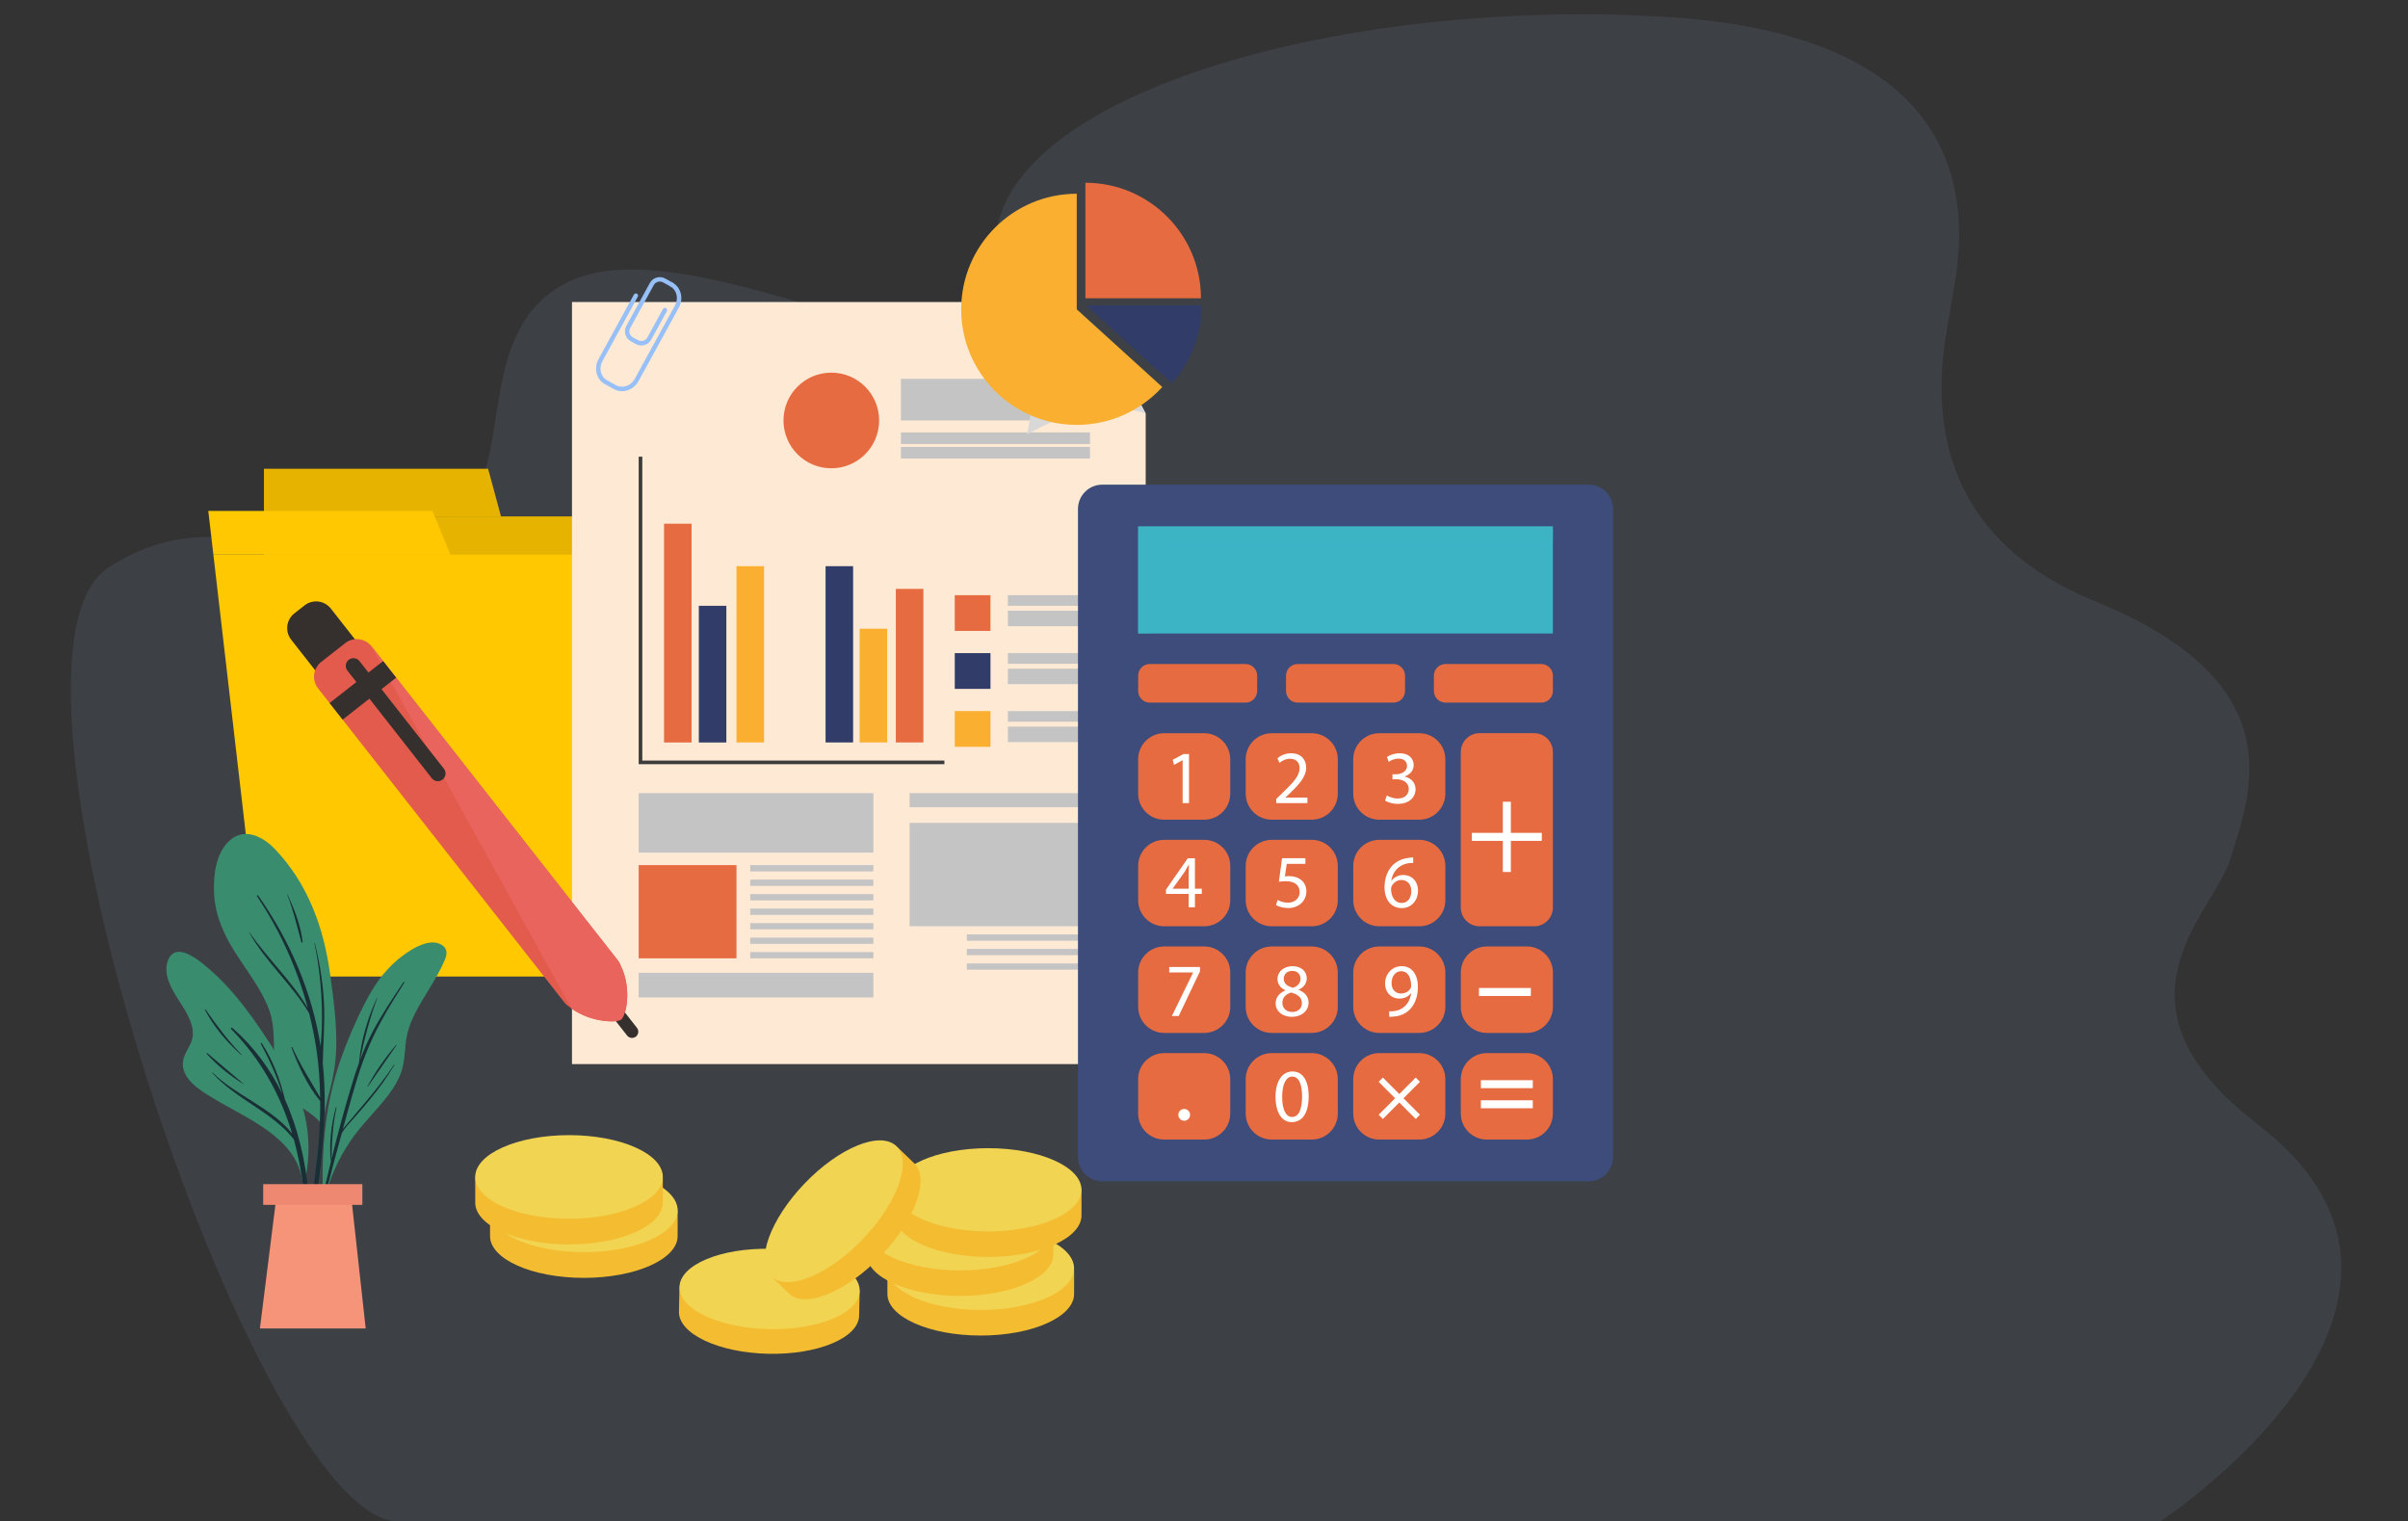
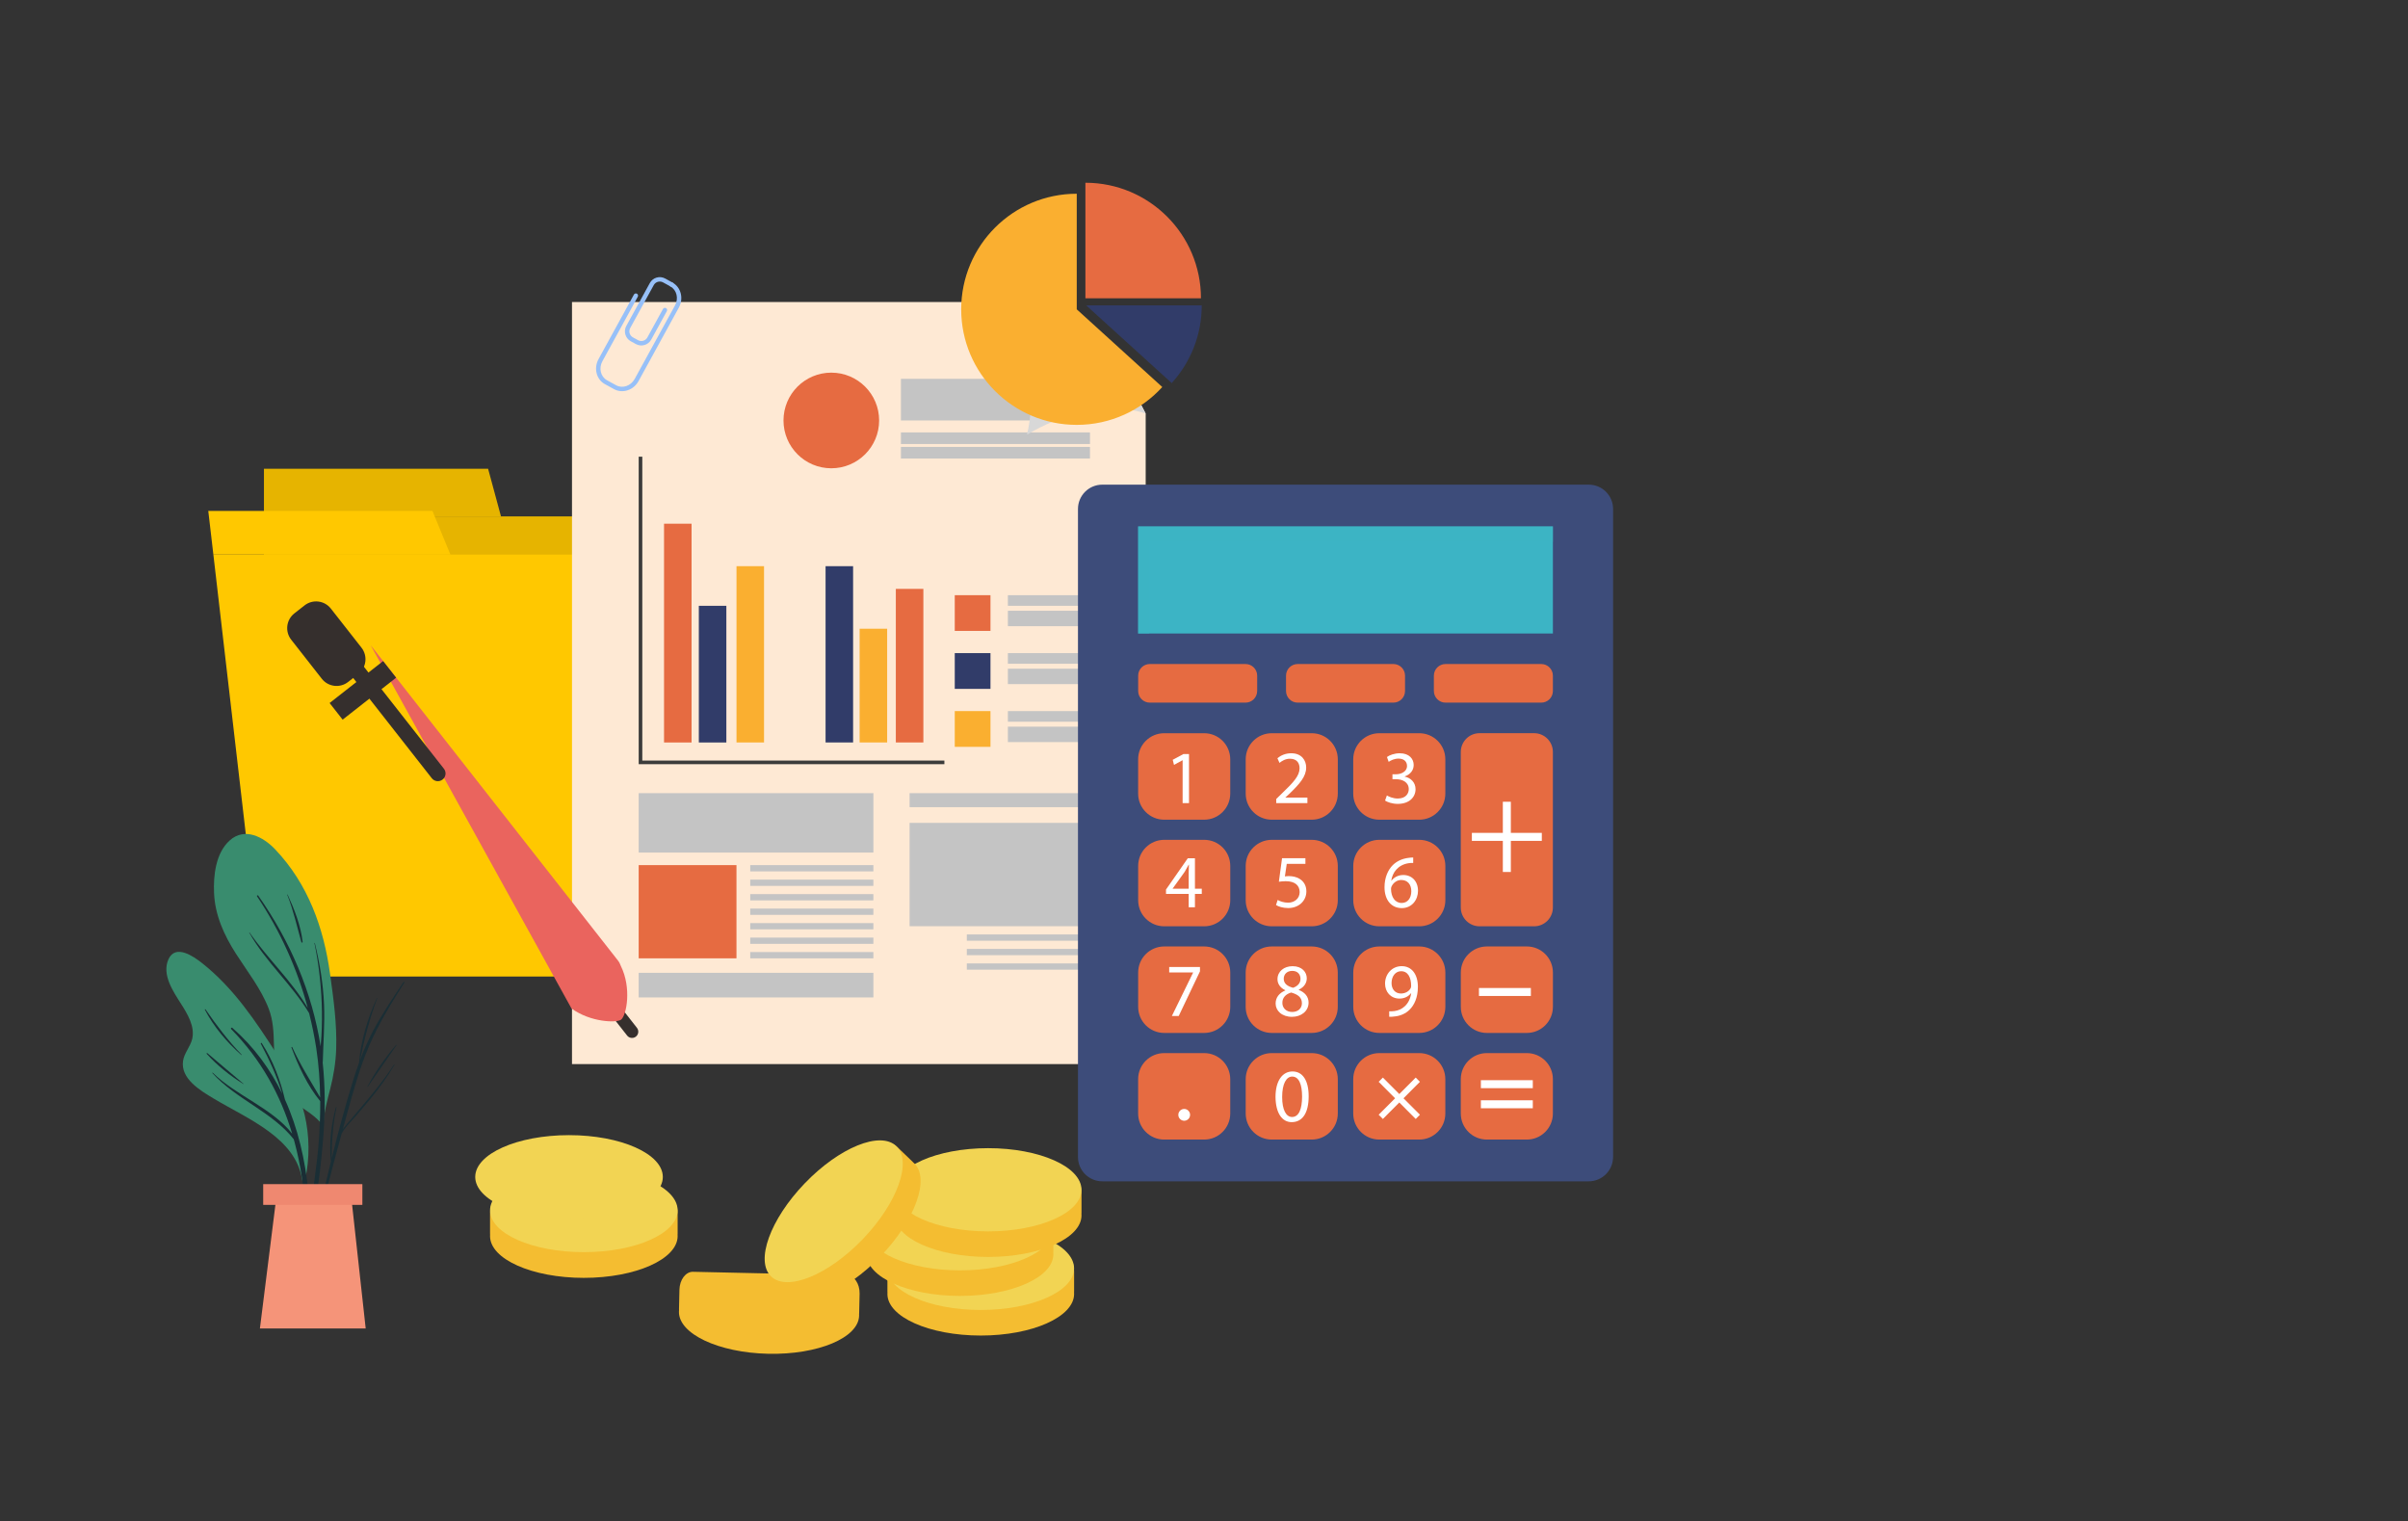
<svg xmlns="http://www.w3.org/2000/svg" version="1.1" x="0px" y="0px" viewBox="0 0 852.07 538.29" style="enable-background:new 0 0 852.07 538.29;" xml:space="preserve">
  <rect x="0" y="0" width="852.07" height="538.29" fill="#333333" stroke="none" />
  <style type="text/css">
	.st0{opacity:0.1;fill:#9BC1F9;}
	.st1{fill:#EDD1B7;}
	.st2{fill:#FEE9D4;}
	.st3{fill:#313C69;}
	.st4{fill:#3D4C7A;}
	.st5{fill:#263460;}
	.st6{fill:#FAAF30;}
	.st7{fill:#E66B41;}
	.st8{fill:#FFFFFF;}
	.st9{fill:#398C6E;}
	.st10{fill:#455996;}
	.st11{fill:#F59479;}
	.st12{fill:#EF8870;}
	.st13{fill:#68E0B1;}
	.st14{fill:#EEE0C3;}
	.st15{fill:#008EAE;}
	.st16{fill:#004387;}
	.st17{fill:#FEA98C;}
	.st18{fill:#DD7F6F;}
	.st19{fill:#10015C;}
	.st20{fill:#FF6858;}
	.st21{fill:#7E365E;}
	.st22{fill:#E5AF81;}
	.st23{fill:#E0E0E0;}
	.st24{fill:#616161;}
	.st25{fill:#BDBDBD;}
	.st26{fill:#4EA700;}
	.st27{fill:#4D7991;}
	.st28{fill:#FFC800;}
	.st29{opacity:0.1;}
	.st30{fill:#1A2E35;}
	.st31{fill:#C4C4C4;}
	.st32{fill:#D8D8D8;}
	.st33{fill:#3C3C3B;}
	.st34{fill:#97C0F8;}
	.st35{fill:#3CB4C5;}
	.st36{opacity:0.5;fill:#3CB4C5;}
	.st37{fill:#F4BD31;}
	.st38{fill:#F2D453;}
	.st39{fill:#352F2D;}
	.st40{fill:#E25B4D;}
	.st41{fill:#EA645E;}
	.st42{fill:#FFA121;}
	.st43{fill:#1B1B43;}
	.st44{fill:#D28572;}
	.st45{fill:#FFBC96;}
	.st46{fill:#CC811A;}
	.st47{opacity:0.2;fill:#FE5B52;}
	.st48{clip-path:url(#SVGID_2_);fill:#DD7F6F;}
	.st49{fill:none;stroke:#10015C;stroke-width:2;stroke-linecap:round;stroke-linejoin:round;stroke-miterlimit:10;}
</style>
  <g id="OBJECTS">
-     <path class="st0" d="M590.52,6.06C465.72-1.82,334.86,39.25,354.1,98.79c19.23,59.54-102.83-21.15-151.55,0.32   c-34.68,15.28-20.82,61.81-37.6,80.56C126.49,222.65,87.14,168.52,38.18,201c-48.96,32.48,51.28,335.59,102.43,337.29h583.14h40.64   c0,0,117.28-76.91,34.44-140.51c-56.01-43.01-15.71-74.24-9.62-93.93c6.99-22.61,23.31-62.09-47.8-91.06   c-71.11-28.97-52.75-92.02-51-105.07C692.16,94.65,715.33,13.95,590.52,6.06L590.52,6.06z" />
    <g>
      <g>
        <g>
          <g>
            <g>
              <rect x="93.4" y="182.72" class="st28" width="224.47" height="162.72" />
              <polygon class="st28" points="172.71,165.87 93.4,165.87 93.4,182.72 177.27,182.72       " />
            </g>
            <g class="st29">
              <rect x="93.4" y="182.72" width="224.47" height="162.72" />
              <polygon points="172.71,165.87 93.4,165.87 93.4,182.72 177.27,182.72       " />
            </g>
          </g>
        </g>
        <g>
          <g>
            <g>
              <polygon class="st28" points="317.28,345.44 92.81,345.44 75.5,196.22 299.97,196.22       " />
              <polygon class="st28" points="153.02,180.77 73.7,180.77 75.5,196.22 159.37,196.22       " />
            </g>
          </g>
        </g>
      </g>
      <g>
        <g>
          <g>
            <g>
              <path class="st9" d="M116.85,385.26c-1.06,4.13-2.19,8.18-2.4,12.42c0.12,0.21,0.1,0.98-0.04,0.77        c-0.03,0.68-1.16,0.56-1.17-0.11c0.01-0.44,0.02-0.88,0.05-1.3c-2.66-3.01-6.52-4.92-9.64-7.54        c-2.52-2.12-4.33-4.64-5.28-7.67c-2.59-8.14-0.16-16.77-3.27-24.89c-2.68-7-7.49-13.09-11.57-19.43        c-4.3-6.71-7.47-13.76-7.79-21.61c-0.25-6.02,0.53-14.03,5.55-18.54c5.32-4.78,11.91-1.2,15.99,3.07        c11.81,12.38,17.28,28.01,19.49,44.01c1.22,8.85,2.48,17.75,2.19,26.69C118.8,375.9,118.04,380.6,116.85,385.26z" />
              <path class="st30" d="M114.49,400.93c0.61-8.36,0.57-16.74-0.32-25.07c0.02-0.03,0.04-0.05,0.05-0.09        c0.15-6.78,0.74-13.53,0.45-20.31c-0.32-7.37-1.5-14.6-3.27-21.79c-0.02-0.08-0.16-0.06-0.14,0.02        c1.46,7.01,2.3,14.17,2.58,21.31c0.15,3.83,0.12,7.66-0.1,11.49c-0.07,1.24-0.2,2.5-0.29,3.75c0,0,0-0.01,0-0.01        c-2.99-19.07-10.71-37.17-22.09-53.36c-0.15-0.22-0.58,0.02-0.43,0.24c8.2,12.22,14.24,25.64,17.98,39.56        c-5.68-9.61-14.26-17.51-20.62-26.74c-0.03-0.05-0.13,0-0.1,0.05c5.72,10.28,15.16,18.38,21.19,28.51        c1.04,4.13,1.9,8.29,2.54,12.48c0.87,5.75,1.28,11.54,1.37,17.34c-3.46-5.9-7.05-11.55-9.88-17.79        c-0.08-0.17-0.34-0.05-0.28,0.11c2.41,6.49,5.64,13.47,10.18,19c0.02,4.1-0.11,8.21-0.37,12.31        c-0.71,10.95-2.75,21.75-3.7,32.66c-0.03,0.33,0.48,0.37,0.55,0.05C112.26,423.65,113.68,412.14,114.49,400.93z" />
              <path class="st30" d="M101.76,316.51c-0.04-0.08-0.16-0.03-0.13,0.05c2.19,5.53,3.43,11.13,5.01,16.8        c0.07,0.26,0.48,0.2,0.45-0.07C106.45,327.55,104.2,321.81,101.76,316.51z" />
            </g>
            <g>
-               <path class="st9" d="M157.38,339.68c-1.42,3.25-3.18,6.39-5.04,9.45c-3.94,6.54-8.06,12.53-8.8,20.14        c-0.33,3.4-0.45,6.81-1.59,10.09c-0.98,2.84-2.57,5.45-4.4,7.9c-4.27,5.68-9.62,10.58-13.58,16.48        c-4.12,6.13-7.16,12.87-9.02,19.86c-0.1,0.38-0.76,0.28-0.66-0.1c0.01-0.03,0.02-0.05,0.03-0.09        c-0.01-0.02-0.04-0.04-0.04-0.08c-0.63-16.32,0.8-32.78,6.25-48.41c2.39-6.84,5.33-13.64,8.66-20.14        c2.92-5.67,6.56-11.12,11.69-15.36c3.33-2.74,10.55-7.92,15.28-5.18C158.44,335.56,158.27,337.64,157.38,339.68z" />
              <path class="st30" d="M139.4,376.69c-3.07,4.79-6.7,9.24-10.39,13.64c-1.73,2.06-3.49,4.11-5.21,6.18        c-0.82,0.98-1.73,1.95-2.48,3c0.47-1.72,0.93-3.44,1.41-5.15c2.31-8.25,4.52-16.57,7.96-24.5        c3.36-7.75,7.83-15.03,12.41-22.22c0.12-0.19-0.21-0.33-0.34-0.14c-3.78,5.67-7.61,11.34-10.79,17.32        c-1.77,3.34-3.27,6.78-4.58,10.28c1.55-7.5,3.4-14.7,6.1-21.95c0.02-0.06-0.08-0.11-0.11-0.05        c-3.29,7.12-5.67,15.12-6.33,22.84c0,0.02,0.01,0.03,0.01,0.04c-0.77,2.12-1.49,4.26-2.15,6.42        c-2.82,9.13-5.29,18.36-7.58,27.62c0.04-6.11,0.46-12.12,1.73-18.15c0.03-0.14-0.2-0.17-0.23-0.04        c-1.66,6.21-2.41,12.75-1.73,19.14c-0.87,3.52-1.71,7.05-2.53,10.57c-1.76,7.52-3.92,15.18-4.94,22.82        c-0.03,0.2,0.27,0.24,0.33,0.05c1.23-4.12,1.97-8.39,2.97-12.56c1.01-4.18,2.04-8.36,3.11-12.53        c1.55-6.07,3.18-12.13,4.84-18.18c1.11-2.22,3.25-4.19,4.85-6.05c1.76-2.04,3.52-4.08,5.23-6.16        c3.19-3.86,6.12-7.88,8.6-12.15C139.62,376.66,139.46,376.6,139.4,376.69z" />
              <path class="st30" d="M140.17,369.71c-3.88,4.54-7.4,9.57-10.17,14.75c-0.04,0.07,0.08,0.14,0.12,0.07        c3.42-4.9,6.79-9.83,10.2-14.73C140.38,369.72,140.23,369.63,140.17,369.71z" />
            </g>
            <g>
              <path class="st9" d="M64.05,355.16c2.32,3.64,4.96,8.02,3.97,12.39c-0.63,2.77-2.85,5.02-3.25,7.84        c-0.9,6.24,5.91,10.36,10.83,13.3c12.28,7.35,29.12,13.91,31.35,28.93c0.08,0.53,1.09,0.4,1.02-0.12        c0-0.03-0.01-0.07-0.02-0.1c0.02-0.03,0.06-0.04,0.06-0.09c1.59-7.61,1.55-15.36-0.23-22.94c-1.83-7.74-5.53-14.7-9.9-21.5        c-7.39-11.51-15.21-23.29-26.39-32.11c-3.09-2.44-9.43-6.82-11.89-1.32C57.21,344.8,61.21,350.72,64.05,355.16z" />
              <path class="st30" d="M75.29,379.56c8.14,8.05,21.08,12.55,28.09,21.57c-4.15-13.81-11.02-26.23-21.59-37.02        c-0.27-0.28,0.15-0.67,0.45-0.41c7.73,6.79,13.46,14.72,17.64,23.33c-1.88-6.15-4.51-11.96-7.6-17.74        c-0.12-0.22,0.22-0.41,0.36-0.19c3.94,6.12,6.55,13,8.19,19.94c9.23,20.4,10.09,44.34,8.15,65.84c-0.03,0.31-0.54,0.32-0.53,0        c0.53-16.95,0.23-34.19-4.22-50.75c-0.09-0.35-0.2-0.69-0.29-1.03c-7.62-9.7-20.51-14.2-28.79-23.41        C75.07,379.6,75.2,379.47,75.29,379.56z" />
              <path class="st30" d="M73.4,372.65c4.27,3.58,8.48,7.24,12.76,10.82c0.04,0.04-0.01,0.11-0.06,0.07        c-4.66-2.88-9.39-6.68-12.95-10.66C73,372.72,73.23,372.5,73.4,372.65z" />
              <path class="st30" d="M72.73,357.14c3.88,5.68,7.95,11,12.78,16.05c0.06,0.07-0.04,0.16-0.11,0.1        c-5.19-4.56-9.8-10.08-12.91-16.03C72.43,357.12,72.64,357.01,72.73,357.14z" />
            </g>
          </g>
          <g>
            <g>
              <polygon class="st11" points="91.97,470.04 129.4,470.04 124.35,424.07 97.73,424.07       " />
            </g>
            <rect x="93.14" y="418.97" transform="matrix(-1 -1.224647e-16 1.224647e-16 -1 221.363 845.285)" class="st12" width="35.09" height="7.34" />
          </g>
        </g>
      </g>
      <g>
        <g id="Paper_Sheet">
          <path class="st2" d="M354.93,106.86H202.4v269.64h203V146.34C389.02,113.02,354.93,106.86,354.93,106.86z" />
          <rect x="318.79" y="134.03" class="st31" width="66.9" height="14.74" />
          <rect x="318.79" y="153" class="st31" width="66.9" height="4.1" />
          <rect x="318.79" y="158.13" class="st31" width="66.9" height="4.1" />
          <path class="st32" d="M354.93,106.86c15.38,22.04,8.46,46.91,8.46,46.91c24.86-14.61,42.02-7.43,42.02-7.43      C389.02,113.02,354.93,106.86,354.93,106.86z" />
          <rect x="234.97" y="185.3" class="st7" width="9.74" height="77.41" />
          <rect x="247.28" y="214.35" class="st3" width="9.74" height="48.36" />
          <rect x="260.61" y="200.33" class="st6" width="9.74" height="62.37" />
          <polygon class="st33" points="227.28,269.11 227.28,161.59 226,161.59 226,269.11 226,269.75 226,270.39 334.17,270.39       334.17,269.11     " />
          <rect x="304.18" y="222.46" class="st6" width="9.74" height="40.24" />
          <rect x="292.13" y="200.33" class="st3" width="9.74" height="62.37" />
          <rect x="316.99" y="208.36" class="st7" width="9.74" height="54.34" />
          <circle class="st7" cx="294.16" cy="148.77" r="16.92" />
          <rect x="337.84" y="210.59" class="st7" width="12.64" height="12.64" />
          <rect x="337.84" y="231.09" class="st3" width="12.64" height="12.65" />
          <rect x="337.84" y="251.6" class="st6" width="12.64" height="12.65" />
          <rect x="356.64" y="210.59" class="st31" width="29.05" height="3.76" />
          <rect x="356.64" y="216.1" class="st31" width="29.05" height="5.46" />
          <rect x="356.64" y="231.09" class="st31" width="29.05" height="3.76" />
          <rect x="356.64" y="236.6" class="st31" width="29.05" height="5.46" />
          <rect x="356.64" y="251.6" class="st31" width="29.05" height="3.76" />
          <rect x="356.64" y="257.11" class="st31" width="29.05" height="5.46" />
          <rect x="226" y="280.64" class="st31" width="83.05" height="21.02" />
          <rect x="226" y="306.1" class="st7" width="34.6" height="32.98" />
          <rect x="265.47" y="306.1" class="st31" width="43.57" height="2.22" />
          <rect x="265.47" y="311.23" class="st31" width="43.57" height="2.22" />
          <rect x="265.47" y="316.36" class="st31" width="43.57" height="2.22" />
          <rect x="265.47" y="321.48" class="st31" width="43.57" height="2.22" />
          <rect x="265.47" y="326.61" class="st31" width="43.57" height="2.22" />
          <rect x="265.47" y="331.74" class="st31" width="43.57" height="2.22" />
          <rect x="265.47" y="336.86" class="st31" width="43.57" height="2.22" />
          <rect x="226" y="344.21" class="st31" width="83.05" height="8.71" />
          <rect x="321.86" y="280.64" class="st31" width="63.82" height="4.96" />
          <rect x="321.86" y="291.15" class="st31" width="63.82" height="36.57" />
          <rect x="342.11" y="330.63" class="st31" width="43.57" height="2.22" />
          <rect x="342.11" y="335.75" class="st31" width="43.57" height="2.22" />
          <rect x="342.11" y="340.88" class="st31" width="43.57" height="2.22" />
        </g>
        <g>
          <g>
            <path class="st34" d="M225.01,121.74l-1.81-0.99c-1.93-1.06-2.64-3.49-1.58-5.43l8.33-15.19c1.06-1.93,3.49-2.64,5.43-1.58       l2.59,1.42c0.38,0.21,0.52,0.68,0.31,1.06c-0.21,0.38-0.68,0.52-1.06,0.31l-2.59-1.42c-1.18-0.64-2.66-0.21-3.3,0.96       l-8.33,15.19c-0.65,1.18-0.21,2.66,0.96,3.3l1.81,0.99c1.18,0.64,2.66,0.21,3.3-0.96l5.53-10.08c0.21-0.38,0.68-0.52,1.06-0.31       c0.38,0.21,0.52,0.68,0.31,1.06l-5.53,10.08C229.38,122.09,226.94,122.8,225.01,121.74z" />
          </g>
          <g>
            <path class="st34" d="M217.28,137.69l-3.24-1.78c-3.01-1.65-4.02-5.62-2.25-8.85l12.52-22.83c0.21-0.38,0.68-0.52,1.06-0.31       c0.38,0.21,0.52,0.68,0.31,1.06l-12.52,22.83c-1.36,2.47-0.62,5.49,1.63,6.73l3.24,1.78c2.26,1.24,5.19,0.23,6.55-2.24       l14.26-26c1.36-2.47,0.62-5.49-1.63-6.73c-0.38-0.21-0.52-0.68-0.31-1.06c0.21-0.38,0.68-0.52,1.06-0.31       c3.01,1.65,4.02,5.62,2.25,8.85l-14.26,26C224.19,138.06,220.3,139.34,217.28,137.69z" />
          </g>
        </g>
      </g>
      <g id="Pie_Chart">
        <path class="st7" d="M384.07,64.66v40.89h40.89C424.95,82.97,406.65,64.66,384.07,64.66z" />
        <path class="st6" d="M381.01,68.55c-22.58,0-40.89,18.31-40.89,40.89c0,22.58,18.31,40.89,40.89,40.89     c12,0,22.78-5.17,30.26-13.39l-30.26-27.49V68.55z" />
        <path class="st3" d="M384.35,108.05l30.26,27.49c6.6-7.26,10.62-16.91,10.62-27.49H384.35z" />
      </g>
      <g>
        <path class="st4" d="M570.78,409.37c0,4.75-3.85,8.61-8.61,8.61H390.05c-4.75,0-8.61-3.85-8.61-8.61V180.09     c0-4.75,3.85-8.61,8.61-8.61h172.13c4.75,0,8.61,3.85,8.61,8.61V409.37z" />
        <g>
          <rect x="402.73" y="186.26" class="st35" width="146.76" height="37.89" />
          <polygon class="st36" points="406.63,191.71 549.49,191.71 549.49,186.26 402.73,186.26 402.73,224.15 406.63,224.15     " />
          <path class="st7" d="M440.73,248.61h-33.87c-2.27,0-4.12-1.84-4.12-4.12v-5.42c0-2.27,1.84-4.12,4.12-4.12h33.87      c2.27,0,4.12,1.84,4.12,4.12v5.41C444.84,246.77,443,248.61,440.73,248.61z" />
          <path class="st7" d="M493.05,248.61h-33.87c-2.27,0-4.12-1.84-4.12-4.12v-5.42c0-2.27,1.84-4.12,4.12-4.12h33.87      c2.27,0,4.12,1.84,4.12,4.12v5.42C497.17,246.77,495.32,248.61,493.05,248.61z" />
          <path class="st7" d="M545.37,248.61H511.5c-2.27,0-4.12-1.84-4.12-4.12v-5.42c0-2.27,1.84-4.12,4.12-4.12h33.87      c2.27,0,4.12,1.84,4.12,4.12v5.42C549.49,246.77,547.65,248.61,545.37,248.61z" />
          <path class="st7" d="M426.09,290.03h-14.13c-5.1,0-9.23-4.13-9.23-9.23v-12.14c0-5.1,4.13-9.23,9.23-9.23h14.13      c5.1,0,9.23,4.13,9.23,9.23v12.14C435.32,285.89,431.19,290.03,426.09,290.03z" />
          <path class="st7" d="M464.15,290.03h-14.13c-5.1,0-9.23-4.13-9.23-9.23v-12.14c0-5.1,4.13-9.23,9.23-9.23h14.13      c5.1,0,9.23,4.13,9.23,9.23v12.14C473.38,285.89,469.24,290.03,464.15,290.03z" />
          <path class="st7" d="M502.2,290.03h-14.13c-5.1,0-9.23-4.13-9.23-9.23v-12.14c0-5.1,4.13-9.23,9.23-9.23h14.13      c5.1,0,9.23,4.13,9.23,9.23v12.14C511.43,285.89,507.3,290.03,502.2,290.03z" />
          <path class="st7" d="M426.09,327.75h-14.12c-5.1,0-9.23-4.13-9.23-9.23v-12.14c0-5.1,4.13-9.23,9.23-9.23h14.13      c5.1,0,9.23,4.13,9.23,9.23v12.14C435.32,323.62,431.19,327.75,426.09,327.75z" />
          <path class="st7" d="M464.14,327.75h-14.12c-5.1,0-9.23-4.13-9.23-9.23v-12.14c0-5.1,4.13-9.23,9.23-9.23h14.13      c5.1,0,9.23,4.13,9.23,9.23v12.14C473.38,323.62,469.24,327.75,464.14,327.75z" />
          <path class="st7" d="M502.2,327.75h-14.12c-5.1,0-9.23-4.13-9.23-9.23v-12.14c0-5.1,4.13-9.23,9.23-9.23h14.13      c5.1,0,9.23,4.13,9.23,9.23v12.14C511.43,323.62,507.3,327.75,502.2,327.75z" />
          <path class="st7" d="M542.85,259.42h-19.31c-3.67,0-6.64,2.98-6.64,6.66v9.47v7.81v37.73c0,3.68,2.97,6.66,6.64,6.66h19.31      c3.67,0,6.64-2.98,6.64-6.66v-37.73v-7.81v-9.47C549.49,262.4,546.52,259.42,542.85,259.42z" />
          <path class="st7" d="M426.09,365.48h-14.12c-5.1,0-9.23-4.13-9.23-9.23v-12.14c0-5.1,4.13-9.23,9.23-9.23h14.13      c5.1,0,9.23,4.13,9.23,9.23v12.14C435.32,361.35,431.19,365.48,426.09,365.48z" />
          <path class="st7" d="M464.14,365.48h-14.13c-5.1,0-9.23-4.13-9.23-9.23v-12.14c0-5.1,4.13-9.23,9.23-9.23h14.13      c5.1,0,9.23,4.13,9.23,9.23v12.14C473.38,361.35,469.24,365.48,464.14,365.48z" />
          <path class="st7" d="M502.2,365.48h-14.12c-5.1,0-9.23-4.13-9.23-9.23v-12.14c0-5.1,4.13-9.23,9.23-9.23h14.13      c5.1,0,9.23,4.13,9.23,9.23v12.14C511.43,361.35,507.3,365.48,502.2,365.48z" />
          <path class="st7" d="M540.26,365.48h-14.12c-5.1,0-9.23-4.13-9.23-9.23v-12.14c0-5.1,4.13-9.23,9.23-9.23h14.13      c5.1,0,9.23,4.13,9.23,9.23v12.14C549.49,361.35,545.36,365.48,540.26,365.48z" />
          <path class="st7" d="M426.09,403.21h-14.13c-5.1,0-9.23-4.13-9.23-9.23v-12.14c0-5.1,4.13-9.23,9.23-9.23h14.13      c5.1,0,9.23,4.13,9.23,9.23v12.14C435.32,399.08,431.19,403.21,426.09,403.21z" />
          <path class="st7" d="M464.15,403.21h-14.13c-5.1,0-9.23-4.13-9.23-9.23v-12.14c0-5.1,4.13-9.23,9.23-9.23h14.13      c5.1,0,9.23,4.13,9.23,9.23v12.14C473.38,399.08,469.24,403.21,464.15,403.21z" />
          <path class="st7" d="M502.2,403.21h-14.13c-5.1,0-9.23-4.13-9.23-9.23v-12.14c0-5.1,4.13-9.23,9.23-9.23h14.13      c5.1,0,9.23,4.13,9.23,9.23v12.14C511.43,399.08,507.3,403.21,502.2,403.21z" />
          <path class="st7" d="M540.26,403.21h-14.13c-5.1,0-9.23-4.13-9.23-9.23v-12.14c0-5.1,4.13-9.23,9.23-9.23h14.13      c5.1,0,9.23,4.13,9.23,9.23v12.14C549.49,399.08,545.36,403.21,540.26,403.21z" />
          <g>
            <path class="st8" d="M424.61,342.14v1.55l-7.52,15.79h-2.42l7.5-15.34v-0.05h-8.45v-1.95H424.61z" />
          </g>
          <g>
            <path class="st8" d="M451.38,355.08c0-2.19,1.3-3.73,3.43-4.64l-0.03-0.08c-1.91-0.91-2.74-2.4-2.74-3.89       c0-2.75,2.31-4.61,5.34-4.61c3.35,0,5.02,2.11,5.02,4.27c0,1.47-0.72,3.04-2.84,4.05v0.08c2.15,0.85,3.48,2.37,3.48,4.48       c0,3.01-2.58,5.04-5.88,5.04C453.56,359.77,451.38,357.61,451.38,355.08z M460.68,354.97c0-2.11-1.46-3.12-3.8-3.79       c-2.02,0.59-3.11,1.92-3.11,3.57c-0.08,1.76,1.25,3.31,3.46,3.31C459.33,358.06,460.68,356.76,460.68,354.97z M454.25,346.3       c0,1.73,1.3,2.67,3.3,3.2c1.49-0.51,2.63-1.57,2.63-3.15c0-1.39-0.82-2.83-2.92-2.83C455.31,343.53,454.25,344.81,454.25,346.3       z" />
          </g>
          <g>
            <path class="st8" d="M463.07,387.89c0,5.9-2.18,9.15-6.01,9.15c-3.38,0-5.66-3.17-5.72-8.91c0-5.81,2.5-9.02,6.01-9.02       C461,379.11,463.07,382.36,463.07,387.89z M453.69,388.15c0,4.51,1.38,7.07,3.51,7.07c2.39,0,3.54-2.8,3.54-7.23       c0-4.27-1.09-7.07-3.51-7.07C455.18,380.92,453.69,383.43,453.69,388.15z" />
          </g>
          <g>
            <path class="st8" d="M491.55,357.82c0.51,0.05,1.09,0,1.89-0.08c1.36-0.19,2.63-0.75,3.62-1.68c1.14-1.04,1.97-2.56,2.29-4.61       h-0.08c-0.96,1.17-2.34,1.87-4.07,1.87c-3.11,0-5.1-2.35-5.1-5.31c0-3.28,2.37-6.16,5.9-6.16c3.54,0,5.72,2.88,5.72,7.31       c0,3.81-1.28,6.48-2.98,8.14c-1.33,1.31-3.16,2.11-5.02,2.32c-0.85,0.13-1.6,0.16-2.15,0.13V357.82z M492.4,347.85       c0,2.16,1.3,3.68,3.32,3.68c1.57,0,2.79-0.77,3.4-1.81c0.13-0.21,0.21-0.48,0.21-0.85c0-2.96-1.09-5.23-3.54-5.23       C493.81,343.63,492.4,345.39,492.4,347.85z" />
          </g>
          <g>
            <path class="st8" d="M420.62,321.01v-4.72h-8.03v-1.55l7.71-11.07h2.53v10.78h2.42v1.84h-2.42v4.72H420.62z M420.62,314.45       v-5.79c0-0.91,0.03-1.81,0.08-2.72h-0.08c-0.53,1.01-0.96,1.76-1.44,2.56l-4.23,5.89v0.05H420.62z" />
          </g>
          <g>
            <path class="st8" d="M461.91,305.65h-6.59l-0.66,4.45c0.4-0.05,0.77-0.11,1.41-0.11c1.33,0,2.66,0.29,3.72,0.93       c1.36,0.77,2.47,2.27,2.47,4.45c0,3.39-2.68,5.92-6.43,5.92c-1.89,0-3.48-0.53-4.31-1.07l0.58-1.79       c0.72,0.43,2.13,0.96,3.7,0.96c2.21,0,4.09-1.44,4.09-3.76c-0.03-2.24-1.52-3.84-4.97-3.84c-0.98,0-1.75,0.11-2.39,0.19       l1.12-8.32h8.27V305.65z" />
          </g>
          <g>
            <path class="st8" d="M500.06,305.33c-0.48-0.03-1.09,0-1.75,0.11c-3.67,0.61-5.61,3.31-6.01,6.16h0.08c0.82-1.09,2.26-2,4.17-2       c3.06,0,5.21,2.21,5.21,5.6c0,3.17-2.15,6.11-5.74,6.11c-3.7,0-6.11-2.88-6.11-7.39c0-3.41,1.22-6.11,2.92-7.82       c1.44-1.41,3.35-2.29,5.53-2.56c0.69-0.11,1.28-0.13,1.7-0.13V305.33z M499.39,315.33c0-2.48-1.41-3.97-3.56-3.97       c-1.41,0-2.71,0.88-3.35,2.13c-0.16,0.27-0.27,0.61-0.27,1.04c0.05,2.85,1.36,4.96,3.8,4.96       C498.04,319.49,499.39,317.81,499.39,315.33z" />
          </g>
          <g>
            <path class="st8" d="M418.47,269h-0.05l-3,1.63l-0.45-1.79l3.77-2.03h1.99v17.34h-2.26V269z" />
          </g>
          <g>
            <path class="st8" d="M451.59,284.15v-1.44l1.83-1.79c4.41-4.21,6.41-6.46,6.43-9.07c0-1.76-0.85-3.39-3.43-3.39       c-1.57,0-2.87,0.8-3.67,1.47l-0.74-1.65c1.2-1.01,2.9-1.76,4.89-1.76c3.72,0,5.29,2.56,5.29,5.04c0,3.2-2.31,5.79-5.95,9.31       l-1.38,1.28v0.05h7.76v1.95H451.59z" />
          </g>
          <g>
            <path class="st8" d="M490.75,281.45c0.66,0.43,2.21,1.09,3.83,1.09c3,0,3.93-1.92,3.91-3.36c-0.03-2.43-2.21-3.47-4.47-3.47       h-1.3v-1.76h1.3c1.7,0,3.85-0.88,3.85-2.93c0-1.39-0.88-2.61-3.03-2.61c-1.38,0-2.71,0.61-3.46,1.15l-0.61-1.71       c0.9-0.67,2.66-1.33,4.52-1.33c3.4,0,4.94,2.03,4.94,4.13c0,1.79-1.06,3.31-3.19,4.08v0.05c2.13,0.43,3.85,2.03,3.85,4.45       c0,2.77-2.15,5.2-6.3,5.2c-1.94,0-3.64-0.61-4.49-1.17L490.75,281.45z" />
          </g>
          <g>
            <ellipse class="st8" cx="419.03" cy="394.46" rx="2.08" ry="2.09" />
          </g>
          <g>
            <polygon class="st8" points="545.57,294.69 534.61,294.69 534.61,283.68 531.78,283.68 531.78,294.69 520.82,294.69        520.82,297.52 531.78,297.52 531.78,308.53 534.61,308.53 534.61,297.52 545.57,297.52      " />
          </g>
          <g>
            <polygon class="st8" points="502.44,394.42 496.63,388.6 502.44,382.77 500.95,381.27 495.14,387.1 489.33,381.27        487.84,382.77 493.65,388.6 487.84,394.42 489.33,395.92 495.14,390.09 500.95,395.92      " />
          </g>
          <g>
            <rect x="523.33" y="349.58" class="st8" width="18.37" height="2.82" />
          </g>
          <g>
            <rect x="524.01" y="382.2" class="st8" width="18.37" height="2.82" />
          </g>
          <g>
            <rect x="524.01" y="389.31" class="st8" width="18.37" height="2.82" />
          </g>
        </g>
      </g>
      <g id="Coin">
        <g>
          <g>
            <path class="st37" d="M380.06,449.8c0-3.69-2.16-6.69-4.83-6.69h-56.39c-2.67,0-4.83,2.99-4.83,6.69v7.01       c0,0.21,0.01,0.41,0.02,0.62c-0.01,0.13-0.02,0.26-0.02,0.4c0,8.13,14.79,14.72,33.03,14.72c18.24,0,33.03-6.59,33.03-14.72       c0-0.13-0.01-0.27-0.02-0.4c0.01-0.2,0.02-0.41,0.02-0.62V449.8z" />
            <path class="st38" d="M380.06,448.78c0,8.13-14.79,14.72-33.03,14.72c-18.24,0-33.03-6.59-33.03-14.72       c0-8.13,14.79-14.72,33.03-14.72C365.27,434.06,380.06,440.65,380.06,448.78z" />
          </g>
          <g>
            <path class="st37" d="M372.72,435.78c0-3.69-2.16-6.69-4.83-6.69h-56.39c-2.67,0-4.83,2.99-4.83,6.69v7.01       c0,0.21,0.01,0.42,0.02,0.62c-0.01,0.13-0.02,0.26-0.02,0.4c0,8.13,14.79,14.72,33.03,14.72c18.24,0,33.03-6.59,33.03-14.72       c0-0.13-0.01-0.27-0.02-0.4c0.01-0.2,0.02-0.41,0.02-0.62V435.78z" />
            <path class="st38" d="M372.72,434.77c0,8.13-14.79,14.72-33.03,14.72c-18.24,0-33.03-6.59-33.03-14.72       c0-8.13,14.79-14.71,33.03-14.71C357.93,420.05,372.72,426.64,372.72,434.77z" />
          </g>
          <g>
            <path class="st37" d="M382.68,421.99c0-3.69-2.16-6.69-4.83-6.69h-56.39c-2.67,0-4.83,2.99-4.83,6.69V429       c0,0.21,0.01,0.42,0.02,0.62c-0.01,0.13-0.02,0.26-0.02,0.4c0,8.13,14.79,14.72,33.03,14.72c18.24,0,33.03-6.59,33.03-14.72       c0-0.13-0.01-0.27-0.02-0.4c0.01-0.2,0.02-0.41,0.02-0.62V421.99z" />
            <path class="st38" d="M382.68,420.97c0,8.13-14.79,14.72-33.03,14.72c-18.24,0-33.03-6.59-33.03-14.72       c0-8.13,14.79-14.72,33.03-14.72C367.89,406.25,382.68,412.84,382.68,420.97z" />
          </g>
        </g>
        <g>
          <path class="st37" d="M304.17,457.75c0.08-3.56-1.95-6.5-4.52-6.55l-54.42-1.21c-2.58-0.06-4.73,2.79-4.81,6.35l-0.15,6.77      c0,0.2,0,0.4,0.01,0.6c-0.01,0.13-0.03,0.26-0.03,0.38c-0.17,7.84,13.96,14.52,31.56,14.91c17.6,0.39,32.02-5.65,32.19-13.5      c0-0.13-0.01-0.26-0.01-0.38c0.02-0.2,0.03-0.4,0.03-0.6L304.17,457.75z" />
-           <path class="st38" d="M304.19,456.77c-0.17,7.84-14.58,13.88-32.19,13.5c-17.6-0.39-31.73-7.06-31.56-14.91      c0.17-7.84,14.58-13.88,32.19-13.5C290.23,442.25,304.36,448.92,304.19,456.77z" />
        </g>
        <g>
          <path class="st37" d="M239.78,429.28c0-3.71-2.17-6.72-4.86-6.72h-56.66c-2.68,0-4.86,3.01-4.86,6.72v7.05      c0,0.21,0.01,0.42,0.02,0.62c-0.01,0.13-0.02,0.27-0.02,0.4c0,8.17,14.86,14.79,33.19,14.79c18.33,0,33.19-6.62,33.19-14.79      c0-0.13-0.01-0.27-0.02-0.4c0.01-0.21,0.02-0.41,0.02-0.62V429.28z" />
          <path class="st38" d="M239.78,428.25c0,8.17-14.86,14.79-33.19,14.79c-18.33,0-33.19-6.62-33.19-14.79      c0-8.17,14.86-14.79,33.19-14.79C224.92,413.47,239.78,420.09,239.78,428.25z" />
        </g>
        <g>
          <path class="st37" d="M317.88,406.21c-2.58-2.48-6.12-2.98-7.91-1.11l-37.83,39.35c-1.79,1.86-1.15,5.38,1.42,7.86l4.89,4.7      c0.15,0.14,0.29,0.27,0.45,0.4c0.09,0.09,0.17,0.19,0.26,0.28c5.67,5.45,20.19-0.45,32.43-13.18      c12.24-12.73,17.56-27.47,11.89-32.92c-0.09-0.09-0.2-0.17-0.29-0.25c-0.13-0.15-0.27-0.29-0.42-0.43L317.88,406.21z" />
          <path class="st38" d="M317.17,405.53c5.67,5.45,0.35,20.19-11.89,32.92c-12.24,12.73-26.75,18.63-32.43,13.18      c-5.67-5.45-0.35-20.19,11.89-32.92C296.98,405.97,311.5,400.07,317.17,405.53z" />
        </g>
        <g>
-           <path class="st37" d="M234.54,417.45c0-3.71-2.17-6.72-4.86-6.72h-56.66c-2.68,0-4.86,3.01-4.86,6.72v7.05      c0,0.21,0.01,0.42,0.02,0.62c-0.01,0.13-0.02,0.27-0.02,0.4c0,8.17,14.86,14.79,33.19,14.79c18.33,0,33.19-6.62,33.19-14.79      c0-0.13-0.01-0.27-0.02-0.4c0.01-0.21,0.02-0.41,0.02-0.62V417.45z" />
          <ellipse class="st38" cx="201.35" cy="416.43" rx="33.19" ry="14.79" />
        </g>
      </g>
      <g id="Pen">
        <path class="st39" d="M123.19,241.29c-2.88,2.26-7.06,1.76-9.32-1.13l-10.83-13.82c-2.26-2.88-1.76-7.06,1.13-9.32l3.59-2.81     c2.88-2.26,7.06-1.76,9.32,1.13l10.83,13.82c2.26,2.89,1.76,7.06-1.13,9.32L123.19,241.29z" />
-         <path class="st40" d="M219.68,341.77c-0.23-0.69-0.58-1.36-1.06-1.97l-78.46-100.05l-4.61-5.87l-4.08-5.2     c-0.08-0.1-0.17-0.2-0.26-0.3c-2.31-2.61-6.28-3.01-9.06-0.83l-8.49,6.66c-2.88,2.26-3.39,6.43-1.13,9.32l4.08,5.2l4.61,5.87     l78.46,100.05c0.5,0.64,1.1,1.16,1.76,1.56c0.25,0.21,0.51,0.41,0.78,0.6c6.71,4.94,16.03,5.16,17.56,3.97     C221.69,359.28,223.57,349.6,219.68,341.77z" />
        <path class="st39" d="M225.01,366.78c-0.96,0.75-2.35,0.59-3.11-0.38l-7.08-9.03c-0.75-0.96-0.59-2.35,0.37-3.11l0,0     c0.96-0.75,2.35-0.59,3.11,0.38l7.08,9.03C226.14,364.63,225.98,366.02,225.01,366.78L225.01,366.78z" />
        <path class="st41" d="M219.78,360.77c1.91-1.5,3.79-11.17-0.1-19c-0.23-0.69-0.58-1.36-1.06-1.97l-78.46-100.05l-4.61-5.87     l-4.08-5.2c-0.08-0.1-0.17-0.2-0.26-0.3l71,128.42C208.93,361.75,218.25,361.97,219.78,360.77z" />
        <rect x="116.37" y="240.51" transform="matrix(0.787 -0.617 0.617 0.787 -123.347 131.266)" class="st39" width="24.06" height="7.47" />
        <path class="st39" d="M156.61,275.82c-1.18,0.93-2.89,0.72-3.82-0.46l-29.86-38.08c-0.93-1.18-0.72-2.89,0.46-3.82l0,0     c1.18-0.93,2.89-0.72,3.82,0.46L157.08,272C158,273.18,157.8,274.89,156.61,275.82L156.61,275.82z" />
      </g>
    </g>
  </g>
  <g id="BACKGROUND">
</g>
</svg>